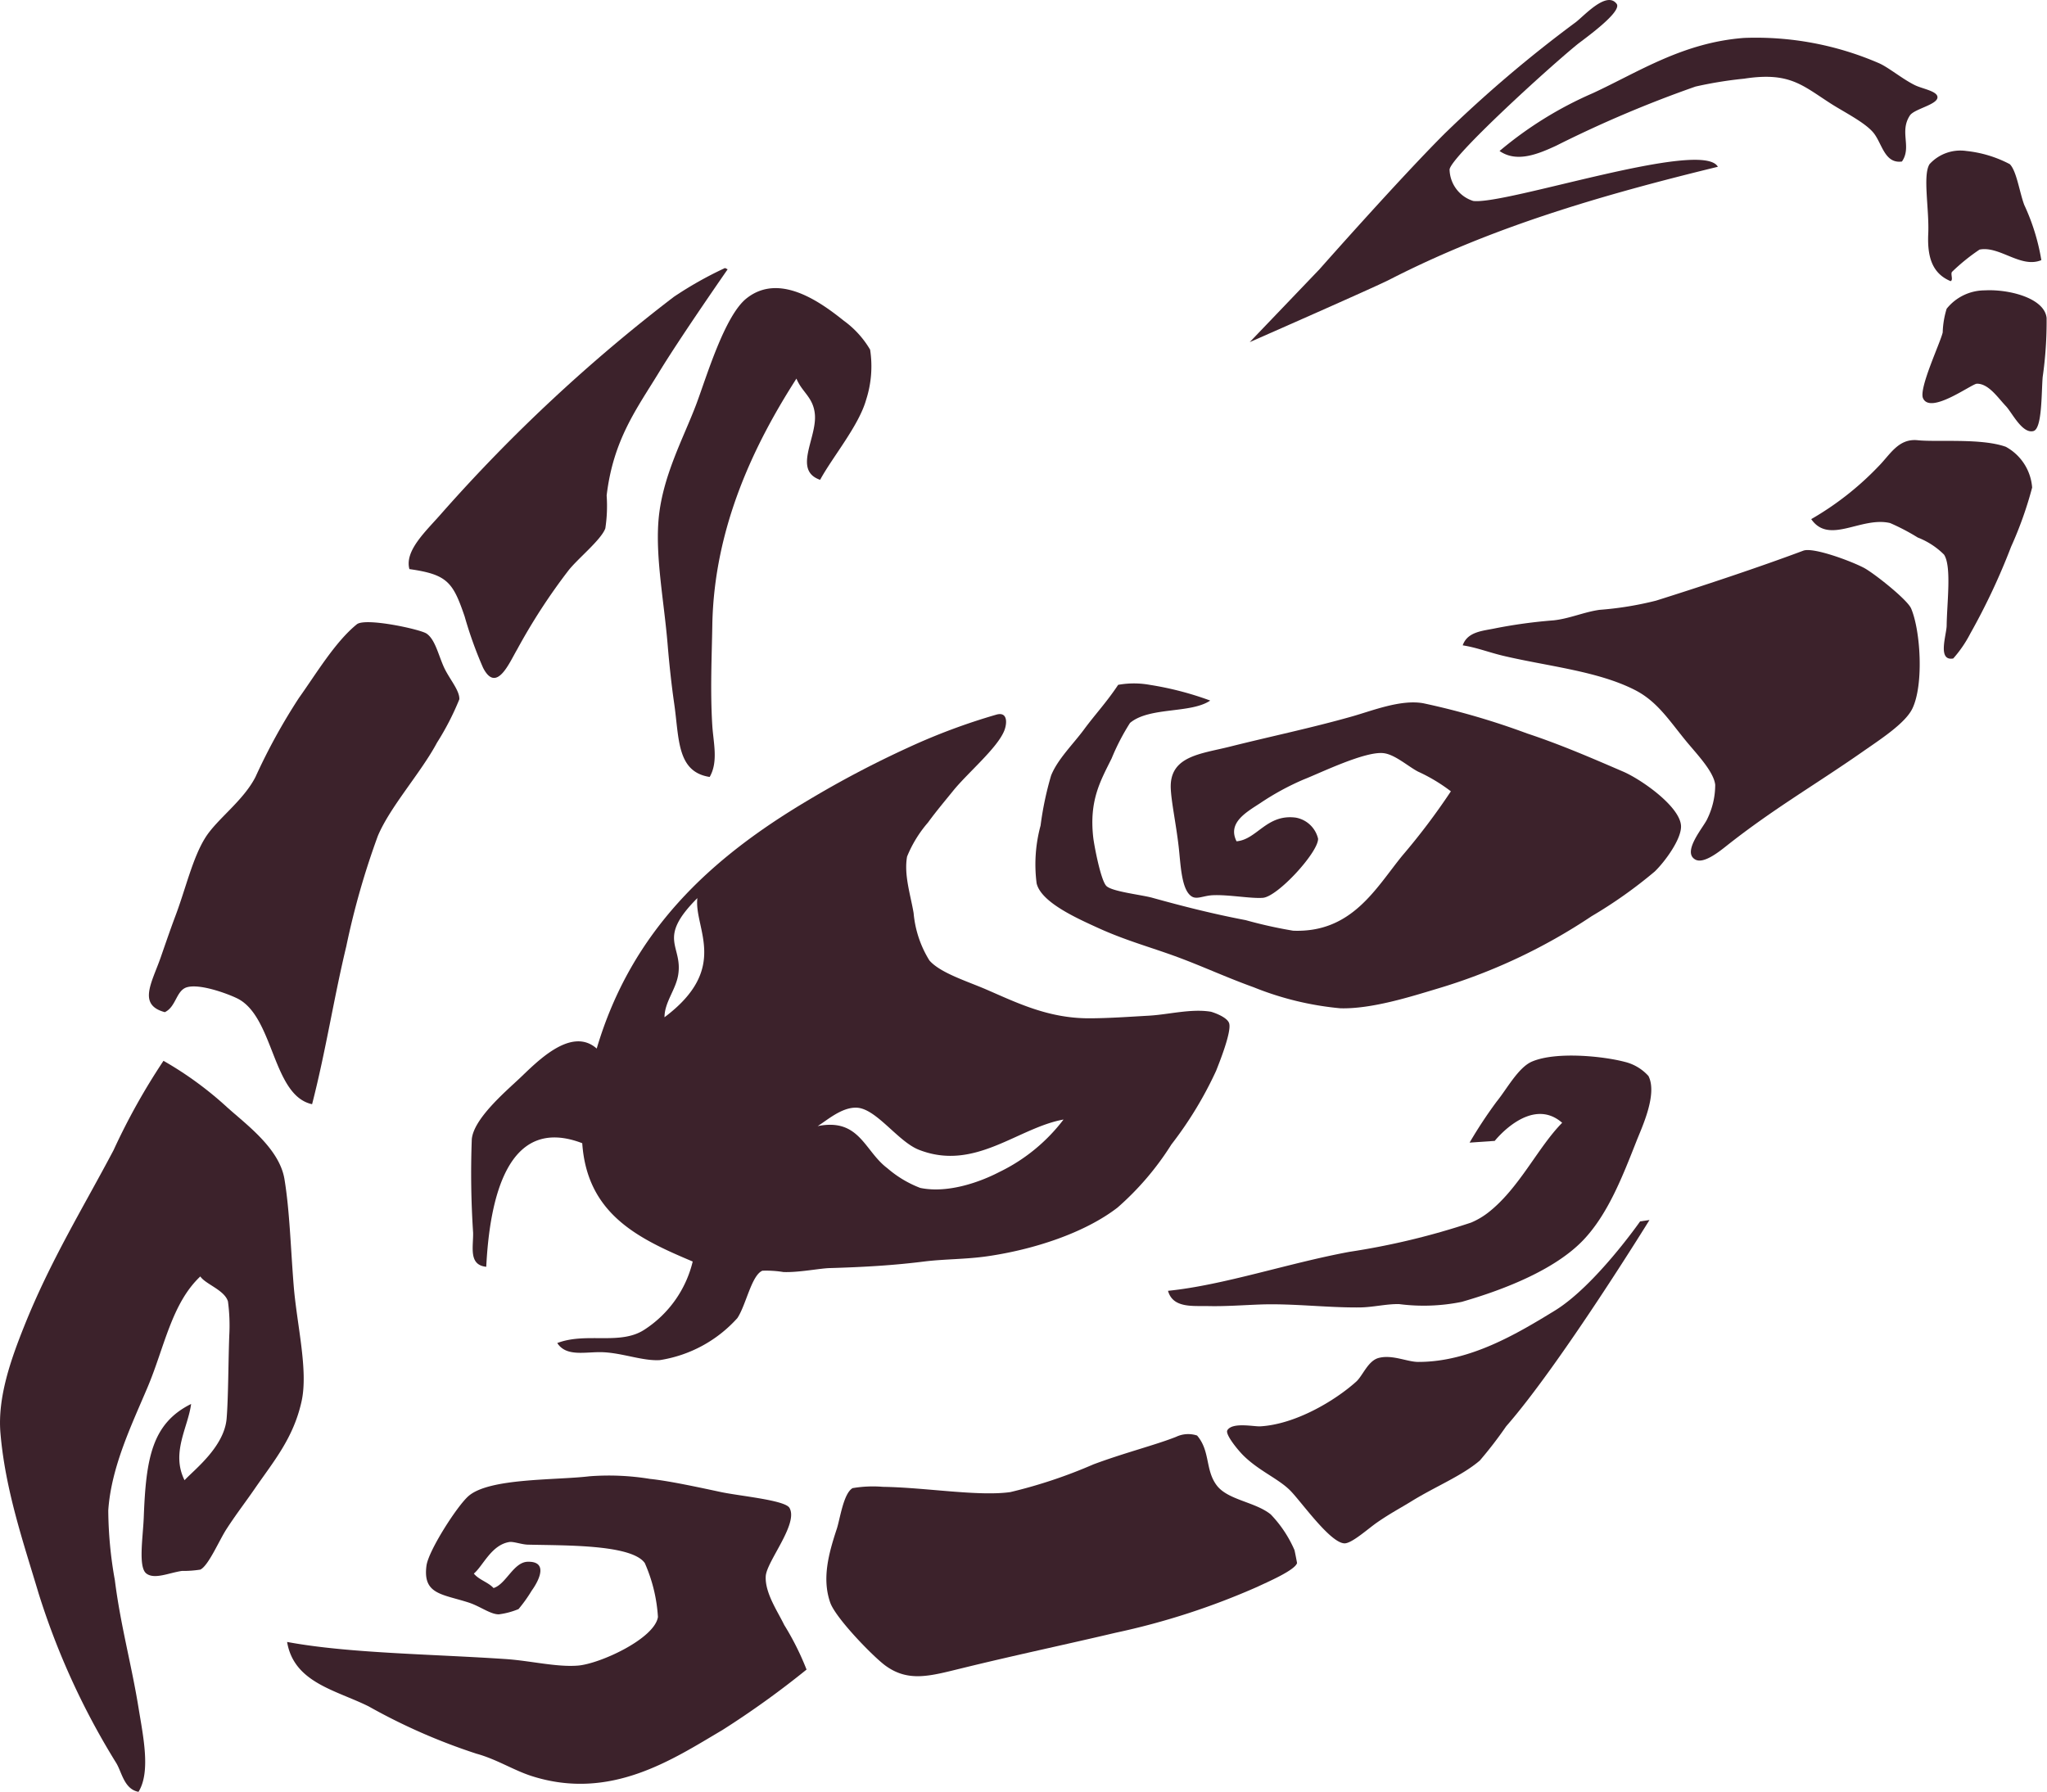
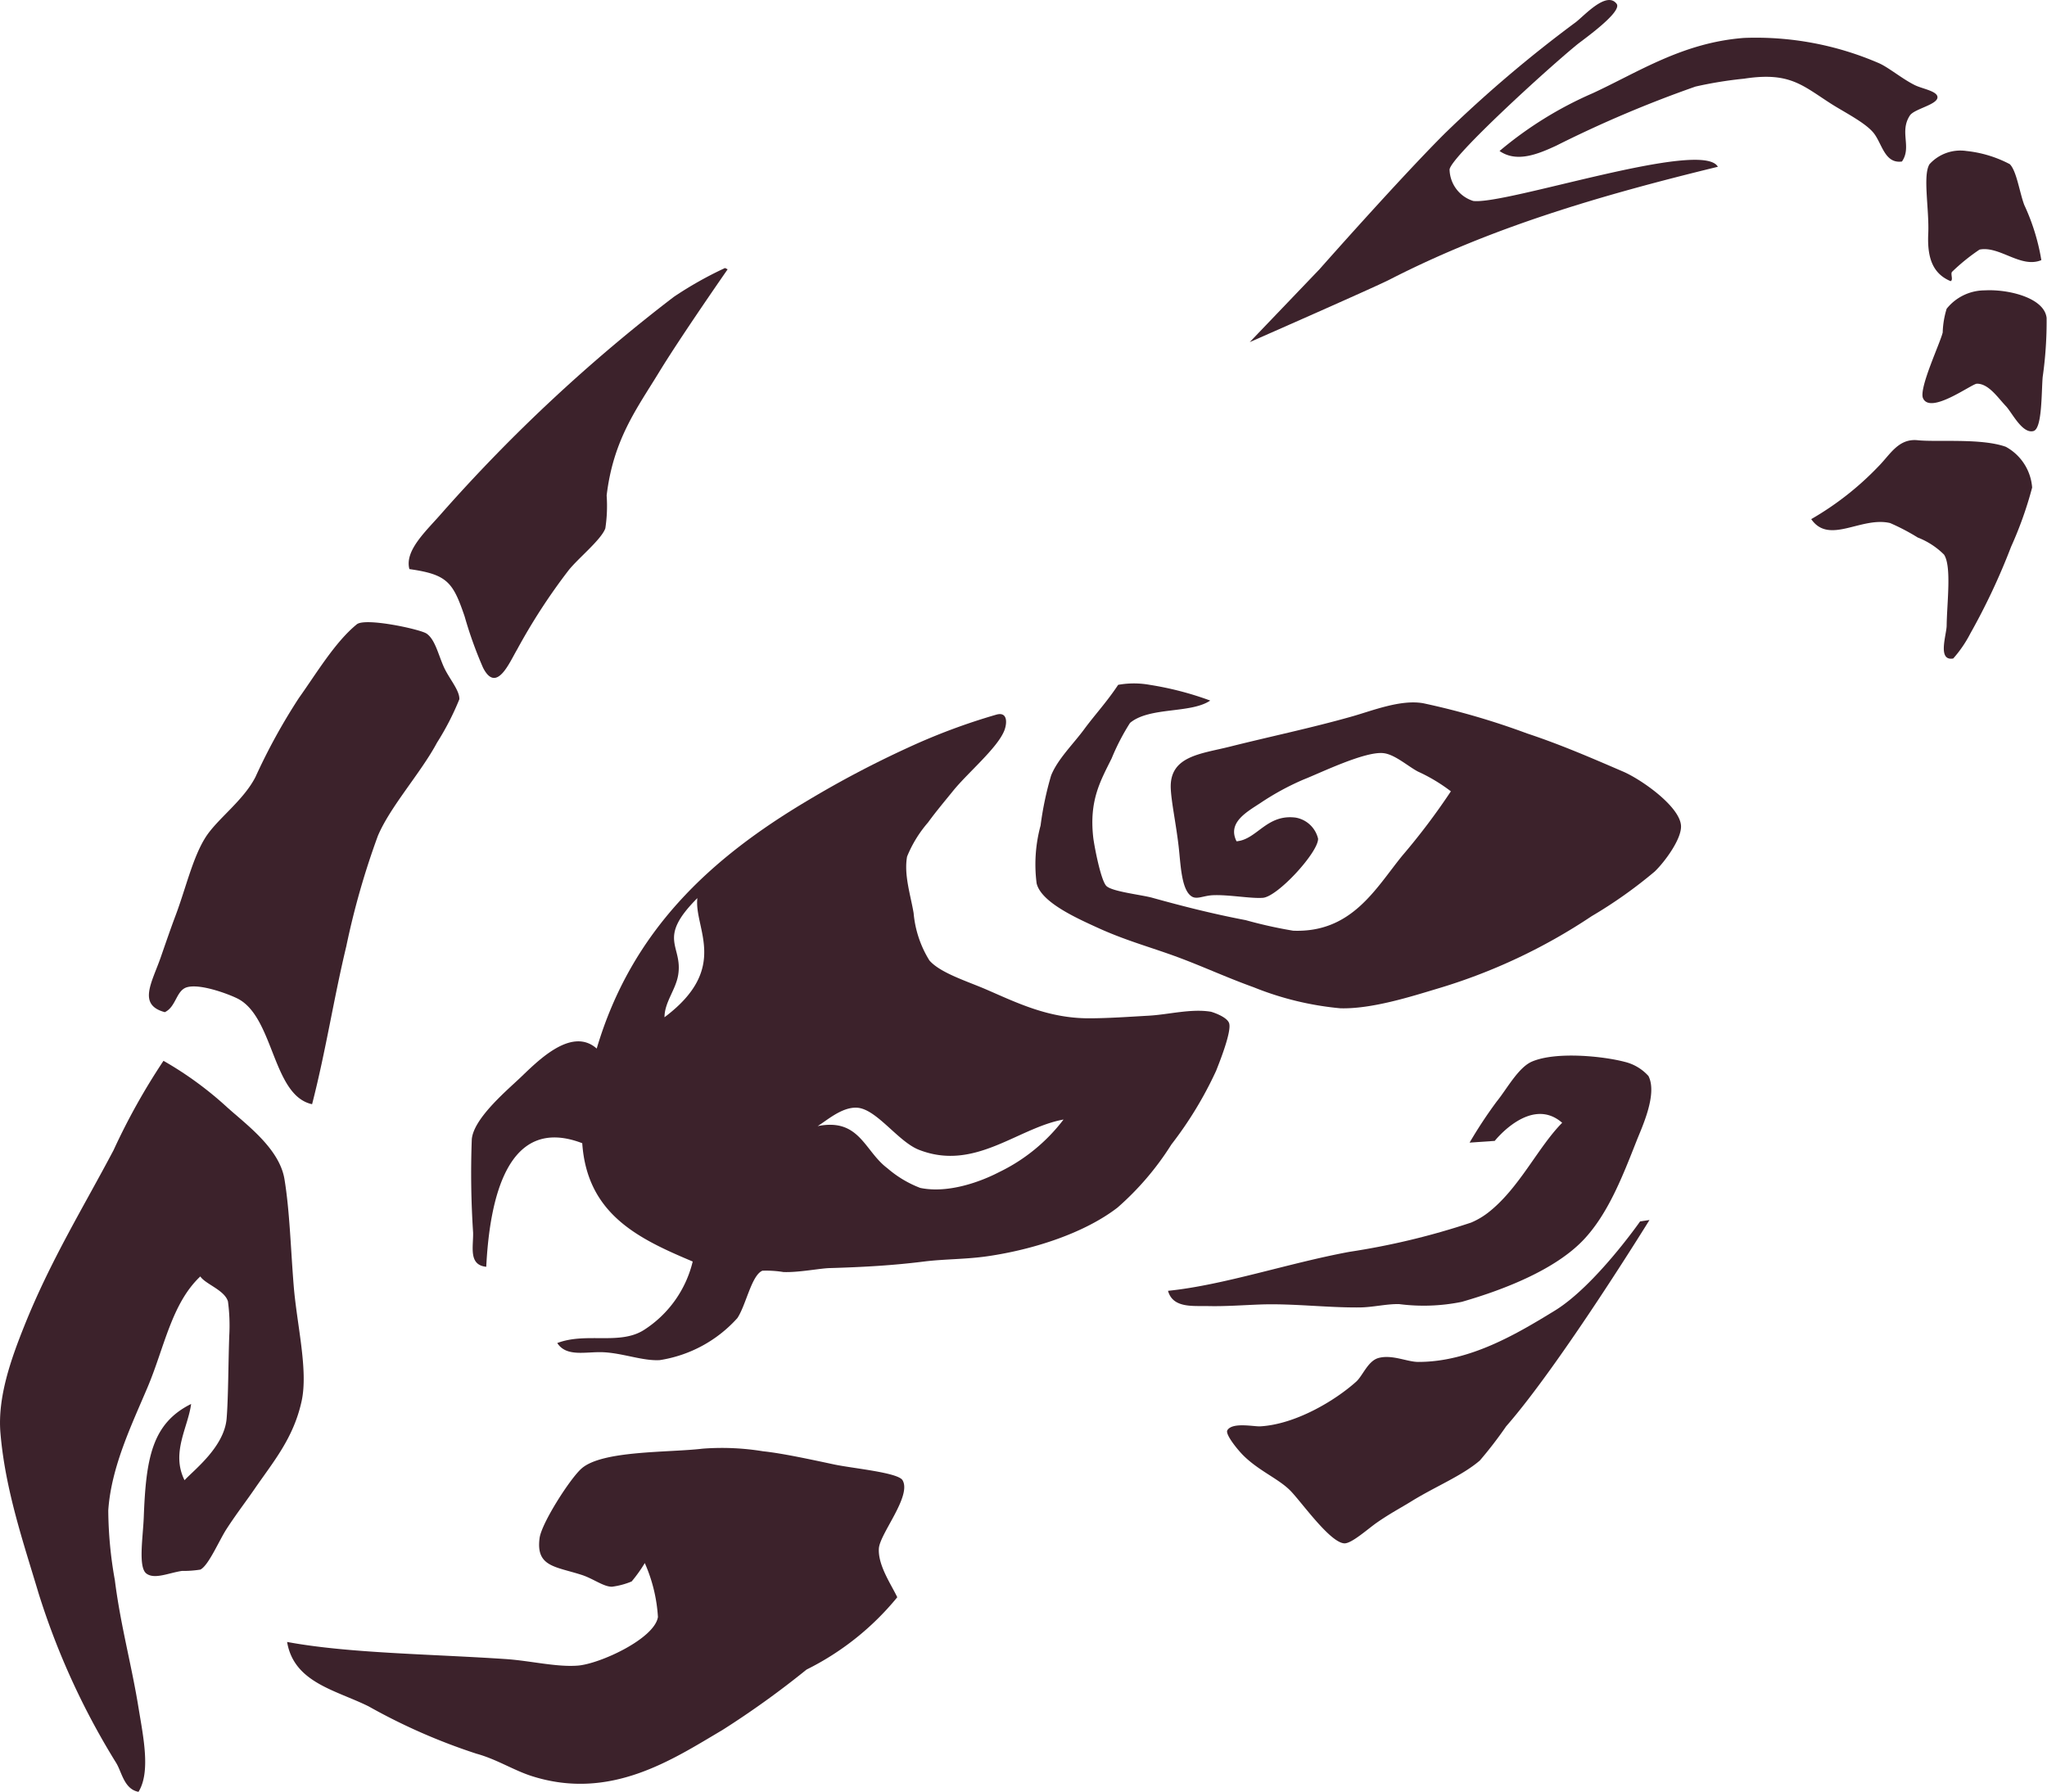
<svg xmlns="http://www.w3.org/2000/svg" id="Layer_2" data-name="Layer 2" viewBox="0 0 166.453 145.733">
  <title>shutterstock_440323303 [Converted]</title>
  <g>
    <path d="M139.689,13.564c-9.668,2.356-18.451,4.944-26.734,9.196-1.174.603-11.334,5.066-11.334,5.066l5.668-5.921s6.464-7.32,10.158-11.014a104.109,104.109,0,0,1,10.692-9.089c.705-.543,2.5-2.558,3.316-1.496.504.656-2.751,2.941-3.209,3.315-2.485,2.029-10.223,9.096-10.373,10.158a2.745,2.745,0,0,0,1.926,2.566C122.488,16.666,138.427,11.28,139.689,13.564Z" style="fill: #3c222b;fill-rule: evenodd" />
    <path d="M154.658,13.136c-1.369.19-1.597-1.36-2.245-2.246-.643-.876-2.434-1.756-3.53-2.459-2.342-1.504-3.369-2.599-7.056-2.032a32.665,32.665,0,0,0-3.957.642,95.808,95.808,0,0,0-11.334,4.812c-1.46.673-3.195,1.403-4.599.427a30.717,30.717,0,0,1,7.592-4.705c3.731-1.73,7.317-4.115,12.298-4.491a25.176,25.176,0,0,1,10.908,2.032c.791.326,1.965,1.32,2.993,1.818.608.294,1.797.474,1.819.963.025.617-1.891.952-2.245,1.497C154.429,10.729,155.476,11.948,154.658,13.136Z" style="fill: #3c222b;fill-rule: evenodd" />
    <path d="M165.993,21.156c-1.669.697-3.392-1.181-5.026-.856a16.08,16.08,0,0,0-2.245,1.818c-.121.194.125.653-.107.749-1.423-.598-1.912-1.847-1.819-3.85.093-1.976-.467-4.764.107-5.667a3.391,3.391,0,0,1,2.995-1.07,9.742,9.742,0,0,1,3.528,1.07c.555.549.79,2.28,1.176,3.314A17.257,17.257,0,0,1,165.993,21.156Z" style="fill: #3c222b;fill-rule: evenodd" />
    <path d="M59.169,21.904s-3.816,5.48-5.561,8.342c-1.828,2.999-3.735,5.497-4.278,10.051a12.111,12.111,0,0,1-.107,2.673c-.331.927-2.226,2.447-2.995,3.422a48.627,48.627,0,0,0-4.169,6.416c-.639,1.082-1.69,3.641-2.78,1.497a32.921,32.921,0,0,1-1.497-4.171c-.95-2.781-1.398-3.412-4.492-3.849-.411-1.536,1.414-3.14,2.673-4.598a132.646,132.646,0,0,1,18.821-17.537,30.304,30.304,0,0,1,4.171-2.352Z" style="fill: #3c222b;fill-rule: evenodd" />
-     <path d="M66.689,39.025c-2.237-.778-.238-3.402-.428-5.346-.136-1.385-1.055-1.782-1.497-2.888-3.31,5.16-6.714,11.988-6.842,20.103-.039,2.377-.179,5.298,0,8.127.088,1.385.498,2.934-.214,4.17-2.689-.414-2.473-3.133-2.888-5.988-.22-1.519-.403-3.238-.533-4.811-.288-3.448-.968-6.899-.75-9.945.259-3.617,2.05-6.811,3.102-9.624.822-2.202,2.29-7.145,4.064-8.555,2.679-2.13,6.028.309,7.913,1.818a7.75,7.75,0,0,1,2.138,2.353,8.86,8.86,0,0,1-.321,4.063C69.841,34.619,67.695,37.169,66.689,39.025Z" style="fill: #3c222b;fill-rule: evenodd" />
    <path d="M147.281,42.221a24.365,24.365,0,0,0,5.454-4.277c.964-.965,1.628-2.303,3.207-2.139,1.591.165,5.162-.184,7.163.534a4.127,4.127,0,0,1,2.14,3.315,30.942,30.942,0,0,1-1.712,4.812,53.212,53.212,0,0,1-3.314,7.057,9.859,9.859,0,0,1-1.39,2.032c-1.312.237-.545-1.921-.535-2.674.023-1.87.415-4.816-.214-5.774a6.183,6.183,0,0,0-2.138-1.39,17.436,17.436,0,0,0-2.245-1.176C151.334,41.984,148.741,44.333,147.281,42.221Z" style="fill: #3c222b;fill-rule: evenodd" />
-     <path d="M118.942,52.487c.391-1.139,1.684-1.175,2.673-1.39a40.789,40.789,0,0,1,4.706-.642c1.283-.132,2.49-.681,3.742-.855a27.158,27.158,0,0,0,4.599-.749c3.717-1.17,8.375-2.715,11.975-4.064.796-.298,3.834.825,4.918,1.39.787.41,3.538,2.58,3.851,3.315.769,1.815,1.032,6.185.105,8.126-.575,1.207-2.605,2.511-4.062,3.529-3.824,2.672-7.3,4.665-11.122,7.7-.619.491-1.809,1.414-2.459,1.069-1.147-.611.689-2.677.962-3.316a6.291,6.291,0,0,0,.643-2.78c-.131-1.089-1.523-2.519-2.352-3.528-1.388-1.687-2.348-3.238-4.171-4.17-3.022-1.545-7.074-1.927-10.694-2.78C121.103,53.07,120.071,52.66,118.942,52.487Z" style="fill: #3c222b;fill-rule: evenodd" />
    <path d="M25.378,89.806c-3.215-.689-3.086-6.981-5.989-8.554-.588-.317-3.028-1.276-4.171-.962-.9.247-.886,1.595-1.817,2.031-2.225-.602-1.057-2.375-.321-4.49.44-1.27.83-2.397,1.176-3.316.847-2.239,1.412-4.77,2.459-6.416.96-1.507,3.067-2.962,4.064-4.918a48.666,48.666,0,0,1,3.528-6.416c1.435-2.015,2.946-4.556,4.706-5.988.695-.567,5.152.404,5.666.749.683.457.94,1.643,1.39,2.673.424.971,1.316,1.932,1.283,2.674A21.901,21.901,0,0,1,35.536,60.4c-1.312,2.459-3.805,5.195-4.813,7.592a64.017,64.017,0,0,0-2.566,8.982C27.129,81.246,26.509,85.407,25.378,89.806Z" style="fill: #3c222b;fill-rule: evenodd" />
    <path d="M98.411,56.978c-1.585,1.077-4.938.491-6.523,1.819a18.313,18.313,0,0,0-1.495,2.887c-.9,1.821-1.834,3.392-1.497,6.416.068.613.609,3.501,1.069,3.957.465.463,2.835.711,3.742.962,2.473.687,4.909,1.307,7.592,1.819a36.821,36.821,0,0,0,3.849.857c4.78.189,6.725-3.456,8.875-6.096a54.114,54.114,0,0,0,3.956-5.24,13.872,13.872,0,0,0-2.673-1.604c-.806-.423-1.861-1.379-2.781-1.497-1.493-.193-5.144,1.602-6.521,2.14a21.457,21.457,0,0,0-3.53,1.924c-1.158.755-2.671,1.602-1.924,3.102,1.659-.136,2.442-2.234,4.811-1.926a2.274,2.274,0,0,1,1.819,1.712c.043,1.081-3.281,4.722-4.492,4.811-.964.074-2.808-.271-4.064-.212-.763.035-1.285.366-1.712.105-.863-.53-.905-2.658-1.069-4.062-.218-1.877-.588-3.575-.641-4.706-.123-2.666,2.43-2.823,4.811-3.421,3.285-.826,6.626-1.519,9.944-2.46,1.643-.465,3.945-1.395,5.775-1.069a60.462,60.462,0,0,1,8.449,2.459c2.745.909,5.316,2.028,7.806,3.101,1.47.634,4.589,2.813,4.704,4.385.078,1.061-1.31,2.946-2.138,3.743a37.475,37.475,0,0,1-5.134,3.635,46.256,46.256,0,0,1-12.51,5.882c-2.165.65-5.353,1.671-7.913,1.605a24.882,24.882,0,0,1-7.056-1.712c-2.192-.788-4.182-1.714-6.204-2.459-2.124-.785-4.175-1.332-6.416-2.352-1.807-.824-4.654-2.097-5.026-3.637a12.057,12.057,0,0,1,.321-4.704,26.234,26.234,0,0,1,.855-4.064c.52-1.32,1.811-2.572,2.673-3.743.921-1.248,1.826-2.2,2.781-3.636a7.217,7.217,0,0,1,2.566,0A25.766,25.766,0,0,1,98.411,56.978Z" style="fill: #3c222b;fill-rule: evenodd" />
    <path d="M45.315,109.232c2.341-.896,5.088.193,7.056-1.069a9.15,9.15,0,0,0,3.957-5.561c-4.362-1.84-8.585-3.818-8.982-9.623-6.095-2.335-7.528,4.541-7.806,10.051-1.46-.144-1.042-1.626-1.069-2.78a73.923,73.923,0,0,1-.107-7.592c.148-1.649,2.667-3.811,3.849-4.918,1.328-1.246,4.196-4.329,6.309-2.459,2.841-9.592,9.249-15.486,17.217-20.211a83.129,83.129,0,0,1,8.127-4.277,50.555,50.555,0,0,1,7.164-2.673c.909-.251.87.688.642,1.283-.549,1.422-2.967,3.432-4.171,4.918-.656.811-1.41,1.706-2.033,2.566a9.95,9.95,0,0,0-1.709,2.781c-.265,1.501.284,3.11.533,4.597a8.742,8.742,0,0,0,1.283,3.849c.876,1.013,3.057,1.686,4.599,2.352,2.522,1.092,5.045,2.346,8.34,2.354,1.558.002,3.279-.121,4.92-.214,1.608-.093,3.425-.586,5.026-.321.062.01,1.349.403,1.495.962.187.709-.806,3.184-1.069,3.849a30.834,30.834,0,0,1-3.635,5.989,23.252,23.252,0,0,1-4.383,5.133c-2.677,2.062-6.798,3.408-10.587,3.957-1.758.253-3.497.222-5.133.426-2.558.321-4.979.456-7.699.535-.787.023-2.529.37-3.744.321a8.642,8.642,0,0,0-1.71-.107c-.884.362-1.326,2.784-2.033,3.849a10.683,10.683,0,0,1-6.309,3.421c-1.373.084-2.985-.565-4.597-.641C47.657,109.916,46.07,110.402,45.315,109.232Zm8.719-26.497c5.347-4.009,2.375-7.245,2.674-9.691-3.341,3.341-1.174,3.832-1.56,6.239C54.955,80.498,54.034,81.511,54.034,82.736ZM74.72,93.513c-1.694-.662-3.444-3.326-5.026-3.421-1.242-.074-2.489,1.065-3.209,1.497,3.415-.681,3.797,2.021,5.668,3.421a8.98,8.98,0,0,0,2.673,1.604c2.28.475,4.926-.508,6.416-1.283a14.453,14.453,0,0,0,5.24-4.278C82.737,91.731,79.267,95.295,74.72,93.513Z" style="fill: #3c222b;fill-rule: evenodd" />
    <path d="M94.978,104.984c4.541-.462,9.726-2.239,14.748-3.17a59.504,59.504,0,0,0,9.892-2.377,6.156,6.156,0,0,0,1.373-.8c2.539-1.966,4.05-5.31,6.038-7.319-2.561-2.237-5.483,1.472-5.483,1.472l-2.046.142a36.872,36.872,0,0,1,2.206-3.345c.826-1.014,1.76-2.781,2.878-3.252,1.965-.83,5.777-.432,7.506.021a3.803,3.803,0,0,1,1.957,1.159c.748,1.482-.536,4.173-.976,5.294-1.135,2.876-2.329,5.982-4.371,8.096-2.235,2.313-6.207,3.935-9.845,4.979a15.517,15.517,0,0,1-5.078.181c-1.032-.025-2.113.259-3.213.271-2.636.027-5.462-.335-8.092-.239-1.355.049-2.868.162-4.218.129C97.013,106.195,95.374,106.419,94.978,104.984Z" style="fill: #3c222b;fill-rule: evenodd" />
    <path d="M13.294,86.277a28.661,28.661,0,0,1,5.133,3.742c1.542,1.402,4.287,3.359,4.704,5.882.426,2.58.504,5.616.75,8.661.251,3.152,1.2,6.887.641,9.411-.668,3.022-2.292,4.899-3.849,7.165-.713,1.036-1.439,1.966-2.245,3.207-.61.937-1.474,2.995-2.14,3.314a8.777,8.777,0,0,1-1.495.107c-1.063.156-2.222.713-2.888.214-.684-.51-.277-2.958-.214-4.597.179-4.765.662-7.613,3.85-9.196-.249,1.916-1.651,3.961-.535,6.202.763-.833,3.234-2.708,3.423-5.026.14-1.723.134-4.599.214-6.737a14.736,14.736,0,0,0-.107-2.78c-.282-.931-1.832-1.4-2.247-2.031-2.331,2.194-2.925,5.779-4.276,8.982-1.275,3.022-2.973,6.495-3.209,10.051a33.131,33.131,0,0,0,.535,5.668c.461,3.663,1.347,6.823,1.924,10.373.386,2.372.999,5.222,0,6.844-1.174-.218-1.355-1.605-1.817-2.354a60.317,60.317,0,0,1-6.309-13.793c-1.233-4.13-2.714-8.423-3.102-13.046-.241-2.88.843-5.954,1.926-8.661,2.116-5.302,4.782-9.617,7.271-14.329A53.23,53.23,0,0,1,13.294,86.277Z" style="fill: #3c222b;fill-rule: evenodd" />
    <path d="M134.128,99.226s-7.271,11.78-11.655,16.78a32.974,32.974,0,0,1-2.138,2.779c-1.45,1.248-3.61,2.109-5.561,3.316-.865.535-1.686.958-2.78,1.712-.715.491-2.082,1.735-2.674,1.71-1.162-.047-3.478-3.349-4.385-4.276-.958-.981-2.576-1.616-3.848-2.888-.45-.45-1.476-1.708-1.285-2.033.399-.676,2.16-.292,2.673-.319,2.893-.166,6.11-2.111,7.806-3.637.528-.473.954-1.694,1.819-1.924,1.108-.296,2.315.317,3.209.321,4.215.015,8.079-2.309,11.12-4.171,3.265-2,6.938-7.259,6.938-7.259Z" style="fill: #3c222b;fill-rule: evenodd" />
-     <path d="M97.342,116.754c1.089,1.272.646,2.808,1.605,4.064.903,1.186,3.125,1.332,4.385,2.352a9.81,9.81,0,0,1,1.924,2.888c.027.064.216,1.059.214,1.069-.183.602-2.498,1.581-3.209,1.924a58.955,58.955,0,0,1-11.548,3.744c-4.042.954-8.151,1.819-12.511,2.888-2.551.623-4.317,1.157-6.202-.214-.983-.716-4.048-3.859-4.492-5.133-.676-1.943-.138-3.953.535-5.989.267-.806.537-2.876,1.283-3.314a9.792,9.792,0,0,1,2.459-.107c3.476.051,7.771.796,10.372.428a40.168,40.168,0,0,0,6.737-2.247c2.494-.935,5.062-1.581,6.737-2.245A2.295,2.295,0,0,1,97.342,116.754Z" style="fill: #3c222b;fill-rule: evenodd" />
-     <path d="M65.585,135.789a73.784,73.784,0,0,1-6.844,4.919c-4.011,2.36-9.078,5.796-15.505,3.742-1.478-.473-2.843-1.367-4.492-1.819a48.586,48.586,0,0,1-8.768-3.849c-2.666-1.326-6.077-1.928-6.63-5.24,4.979.925,11.591.978,17.752,1.39,2.05.138,4.126.668,5.88.535,1.791-.136,6.254-2.188,6.523-3.958a12.793,12.793,0,0,0-1.069-4.383c-1.083-1.53-6.519-1.421-9.518-1.497-.502-.014-1.159-.267-1.497-.214-1.468.234-2.14,1.947-2.886,2.567.415.512,1.159.695,1.602,1.176,1.02-.311,1.618-2.109,2.78-2.138,1.612-.039,1.017,1.382.321,2.352a11.855,11.855,0,0,1-1.069,1.497,6.209,6.209,0,0,1-1.604.428c-.685.004-1.53-.664-2.459-.962-2.146-.693-3.735-.652-3.423-2.995.166-1.231,2.5-4.868,3.423-5.668,1.706-1.478,7.093-1.273,9.837-1.604a20.674,20.674,0,0,1,4.92.214c1.529.156,3.97.687,5.773,1.071,1.527.323,5.187.652,5.561,1.281.761,1.287-1.855,4.354-1.926,5.561-.078,1.363.991,2.897,1.497,3.957A22.341,22.341,0,0,1,65.585,135.789Z" style="fill: #3c222b;fill-rule: evenodd" />
+     <path d="M65.585,135.789a73.784,73.784,0,0,1-6.844,4.919c-4.011,2.36-9.078,5.796-15.505,3.742-1.478-.473-2.843-1.367-4.492-1.819a48.586,48.586,0,0,1-8.768-3.849c-2.666-1.326-6.077-1.928-6.63-5.24,4.979.925,11.591.978,17.752,1.39,2.05.138,4.126.668,5.88.535,1.791-.136,6.254-2.188,6.523-3.958a12.793,12.793,0,0,0-1.069-4.383a11.855,11.855,0,0,1-1.069,1.497,6.209,6.209,0,0,1-1.604.428c-.685.004-1.53-.664-2.459-.962-2.146-.693-3.735-.652-3.423-2.995.166-1.231,2.5-4.868,3.423-5.668,1.706-1.478,7.093-1.273,9.837-1.604a20.674,20.674,0,0,1,4.92.214c1.529.156,3.97.687,5.773,1.071,1.527.323,5.187.652,5.561,1.281.761,1.287-1.855,4.354-1.926,5.561-.078,1.363.991,2.897,1.497,3.957A22.341,22.341,0,0,1,65.585,135.789Z" style="fill: #3c222b;fill-rule: evenodd" />
    <path d="M161.395,23.616c1.891-.108,4.852.596,5.026,2.245a31.851,31.851,0,0,1-.321,4.812c-.107,1.335-.039,4.191-.748,4.384-.913.249-1.752-1.517-2.247-2.032-.643-.671-1.394-1.827-2.352-1.818-.417.004-3.791,2.542-4.383,1.176-.348-.804,1.416-4.516,1.602-5.347a7.203,7.203,0,0,1,.321-1.925A3.979,3.979,0,0,1,161.395,23.616Z" style="fill: #3c222b;fill-rule: evenodd" />
  </g>
</svg>